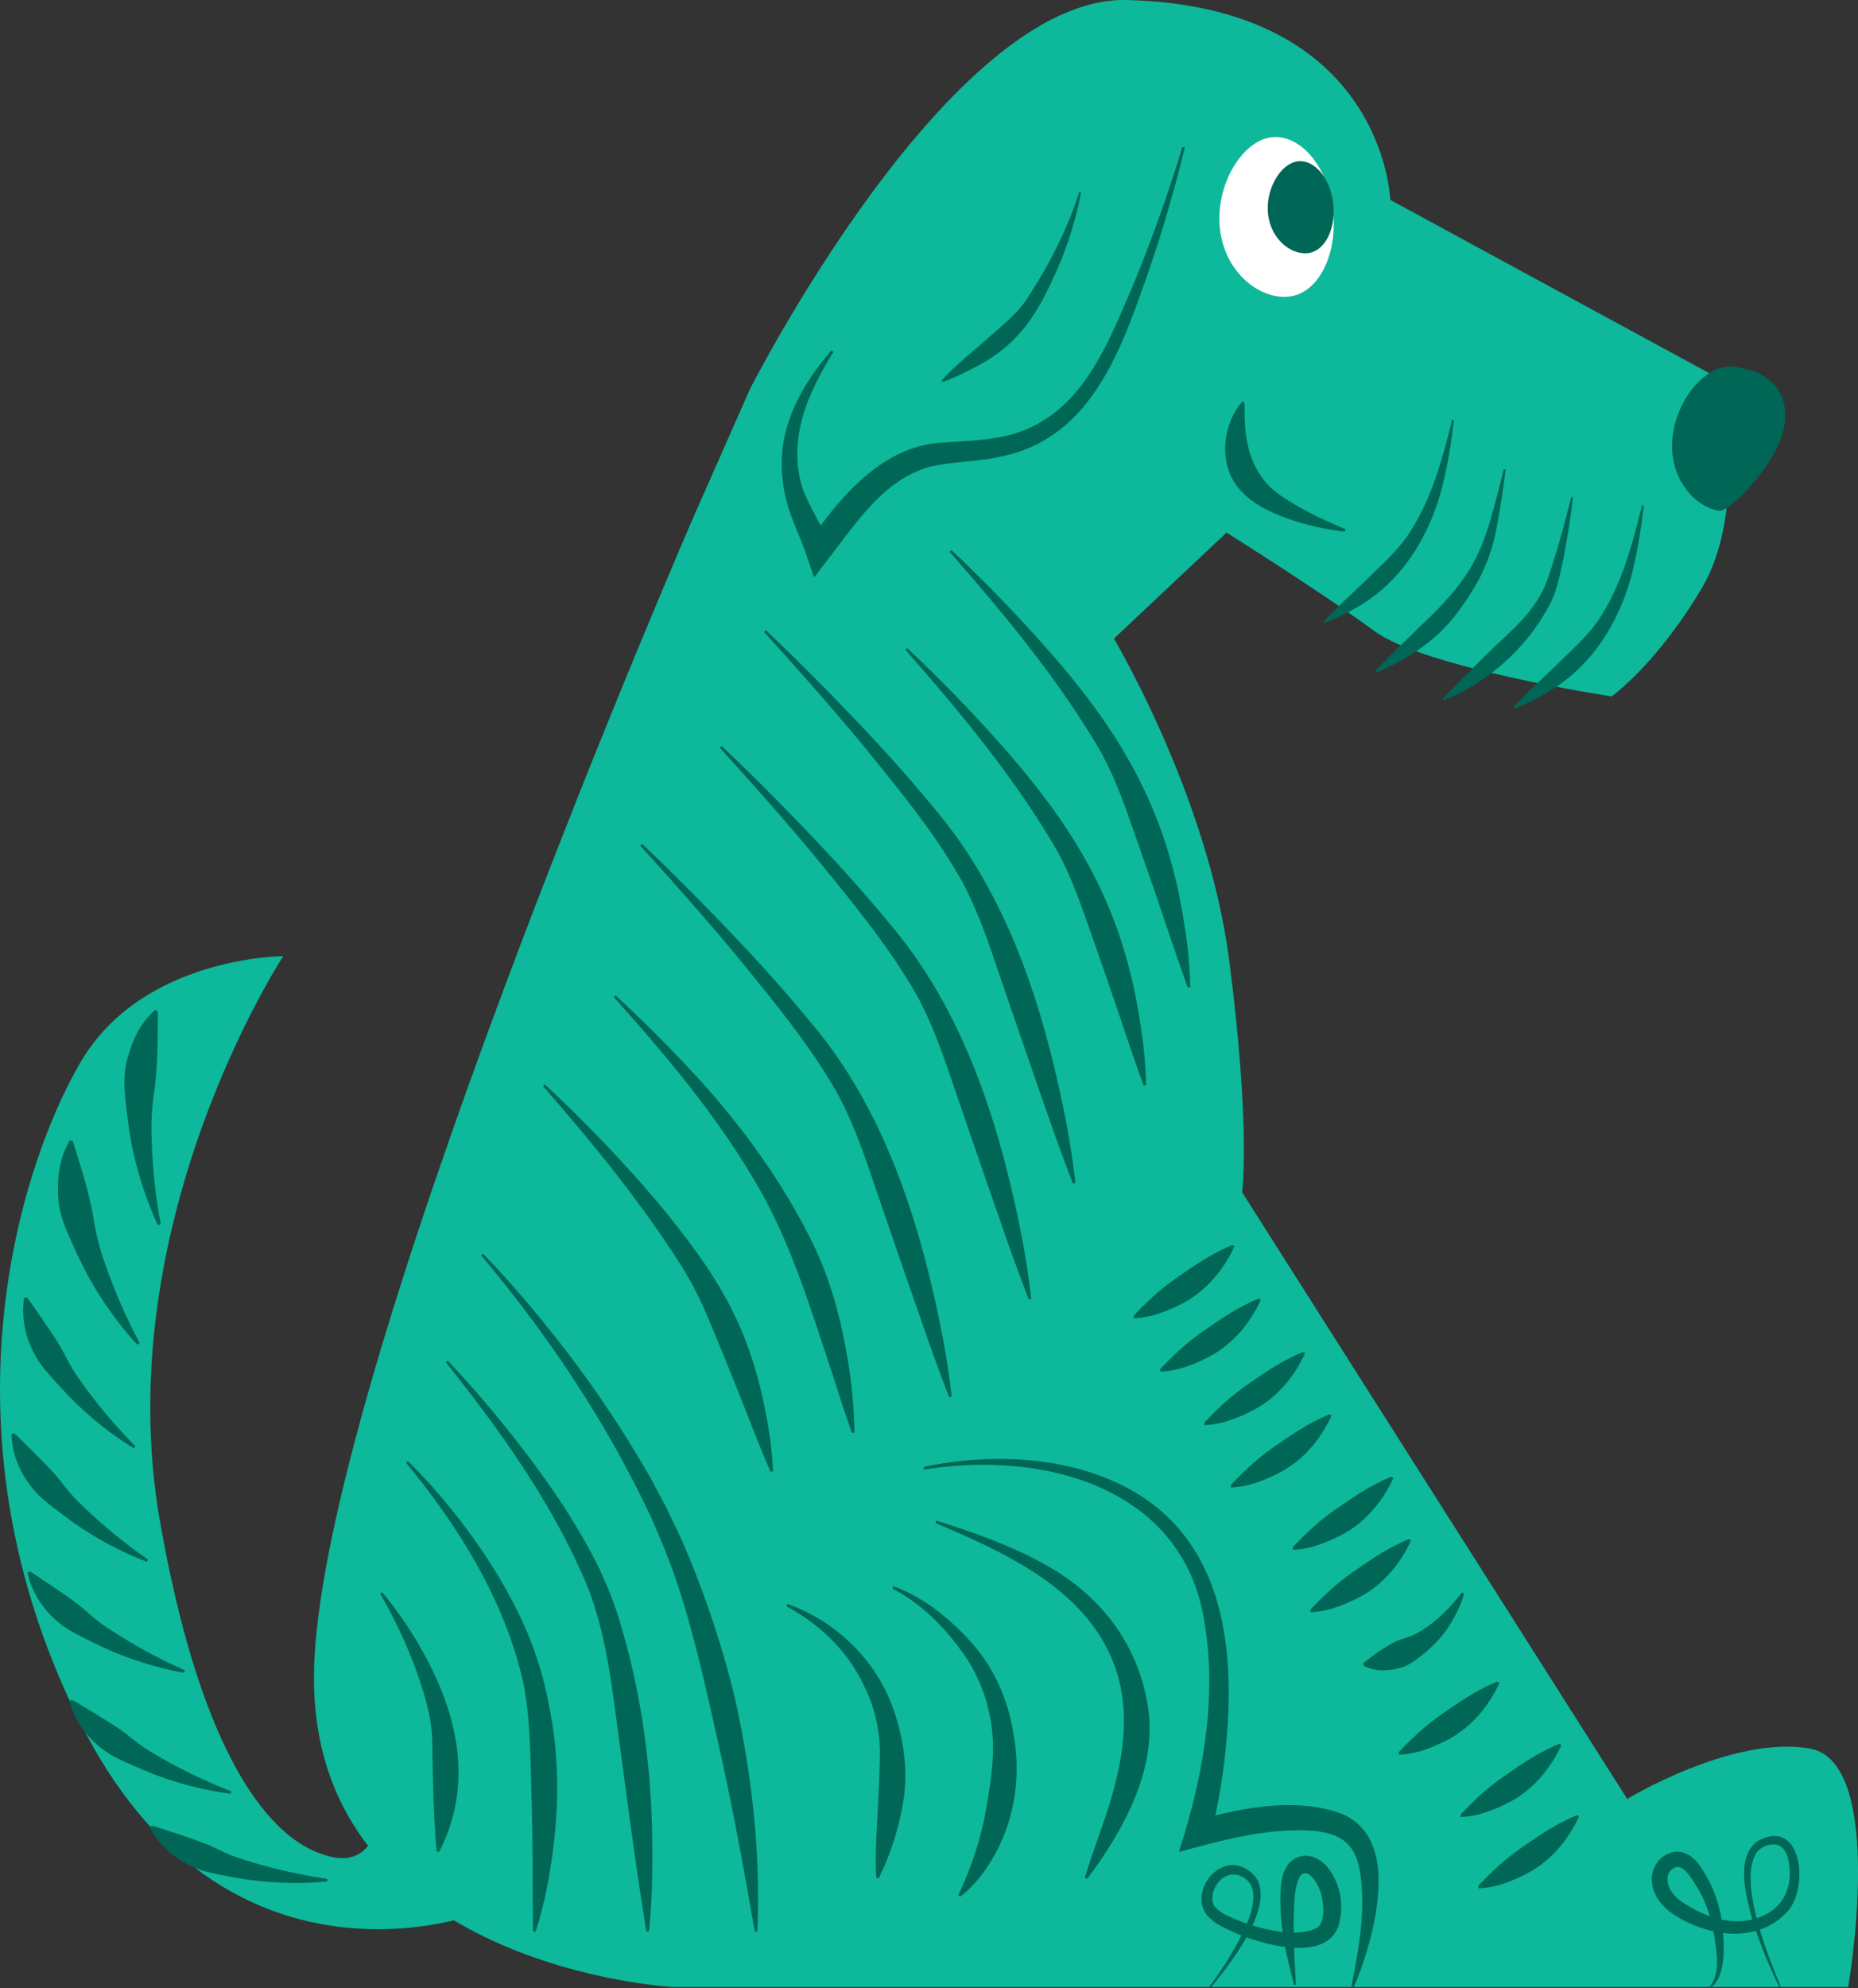
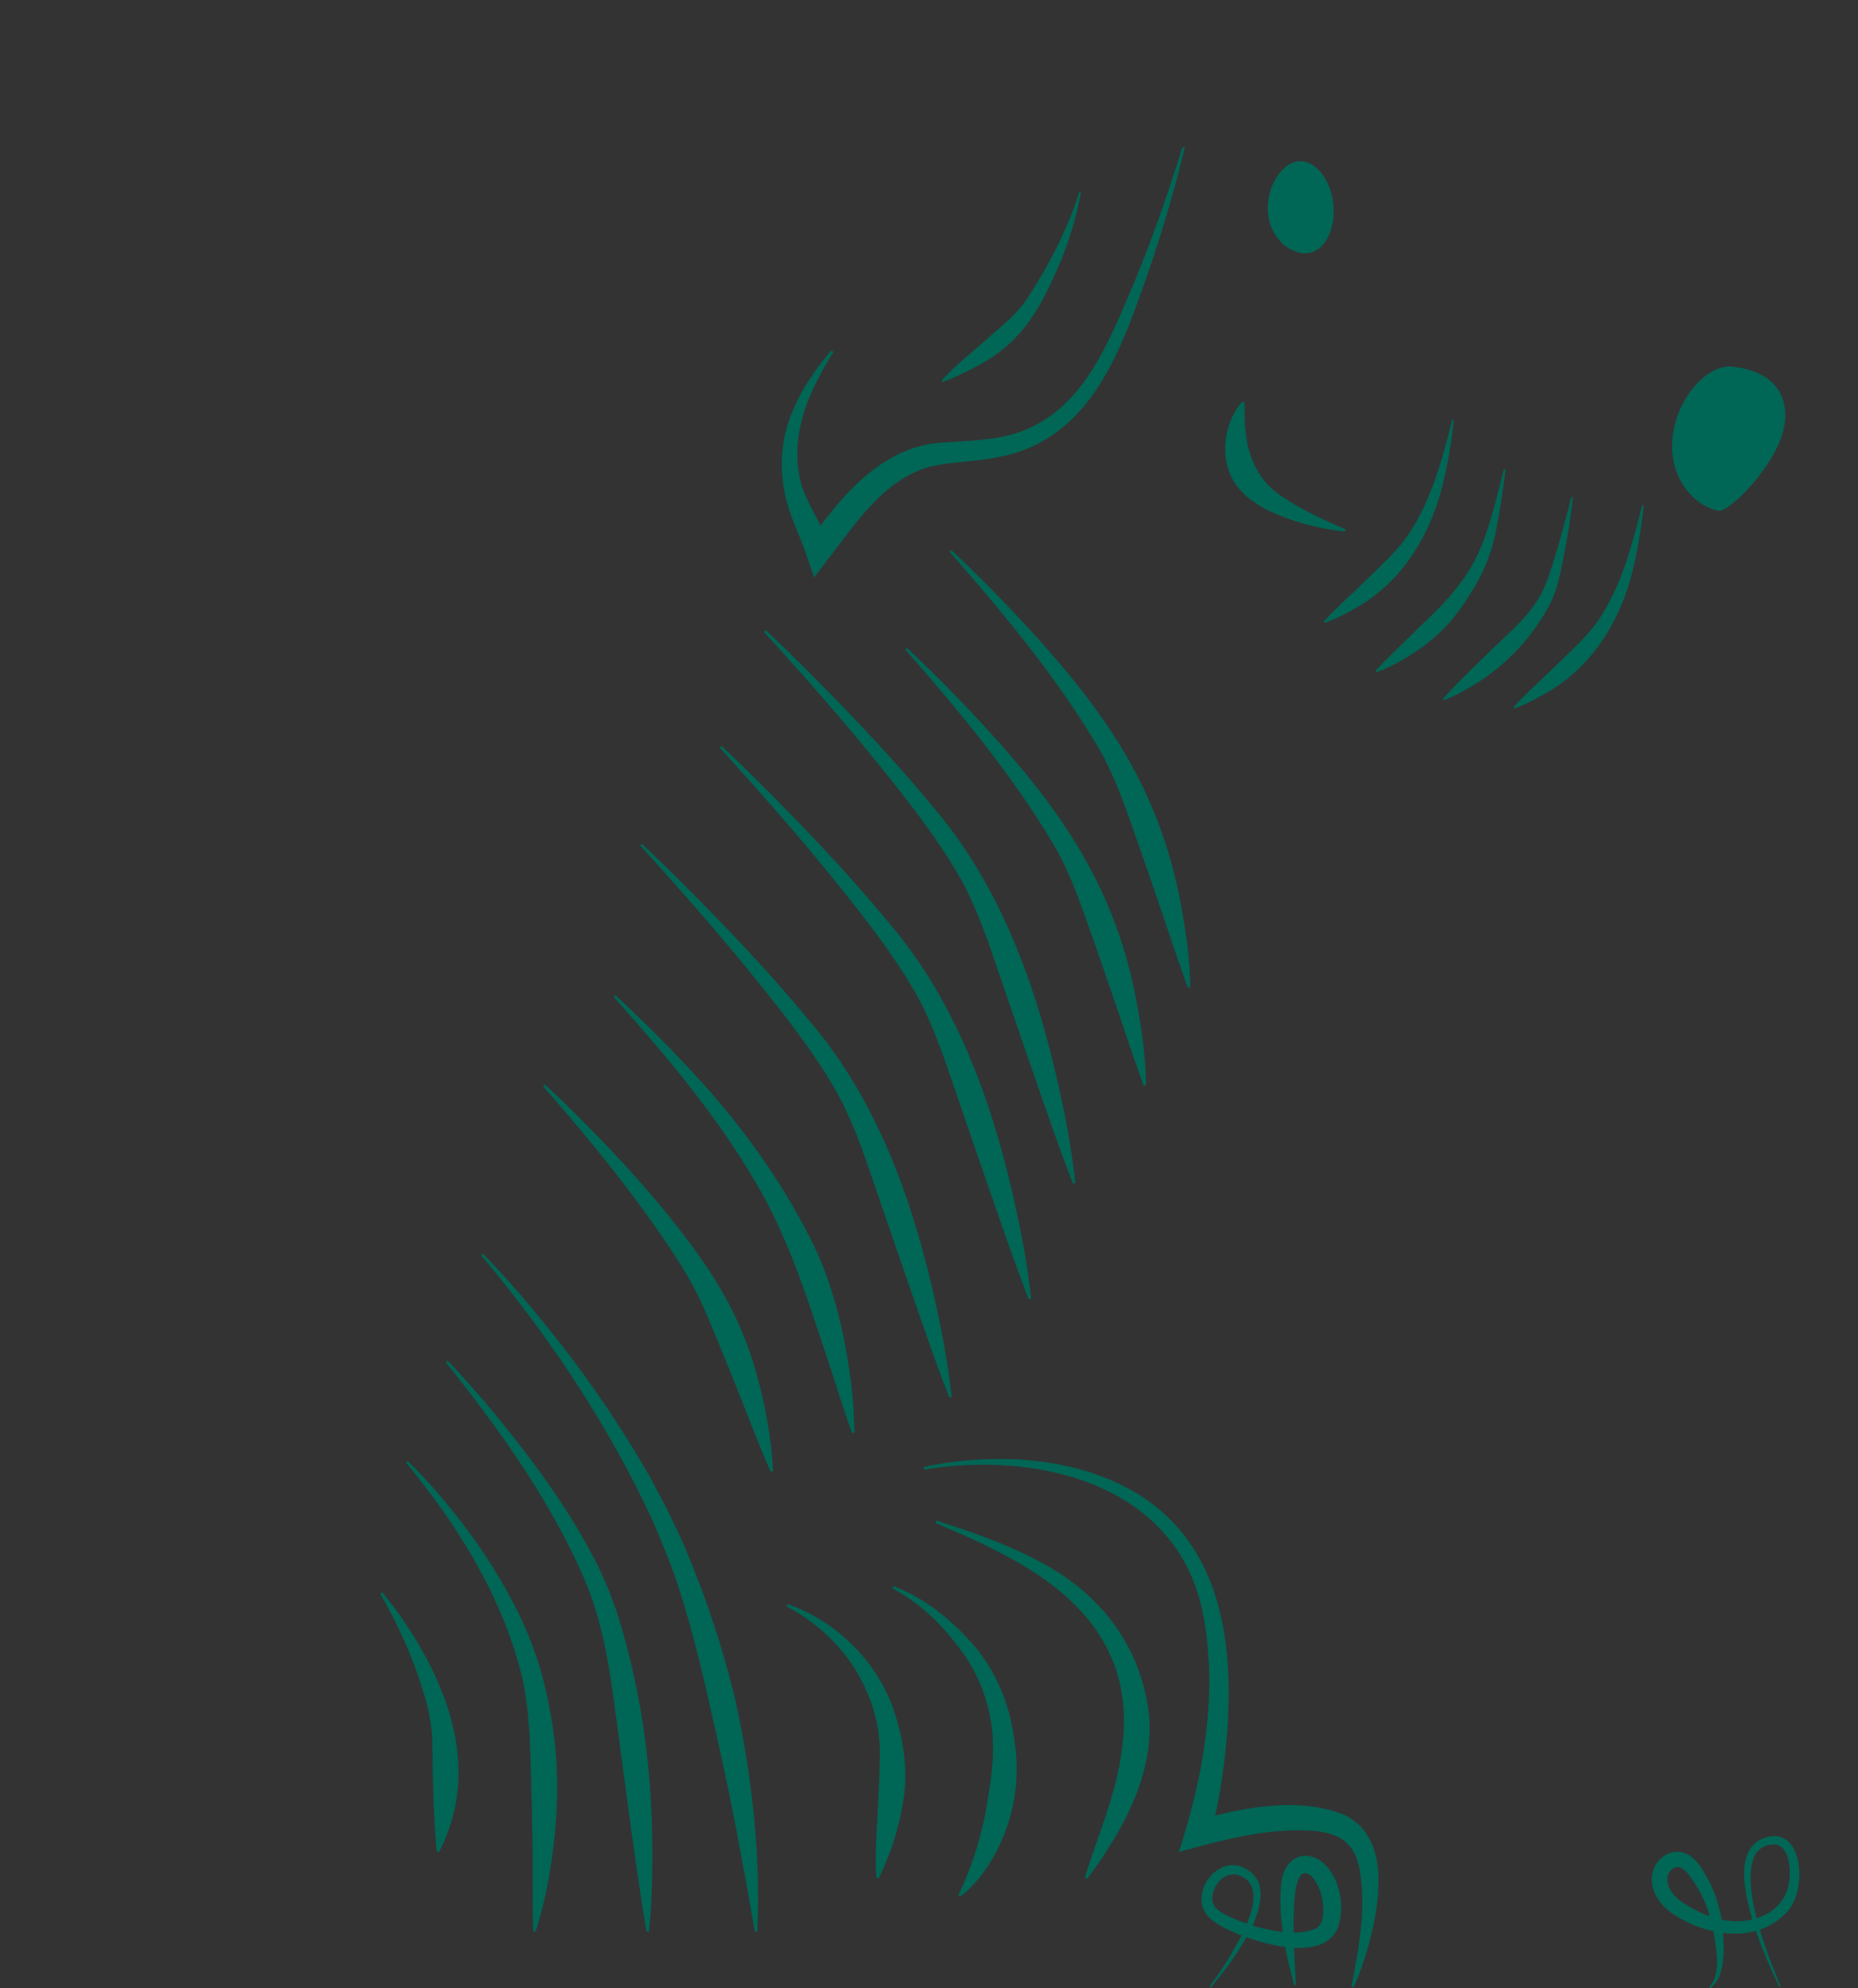
<svg xmlns="http://www.w3.org/2000/svg" width="43" height="46" fill="none">
  <rect width="100%" height="100%" fill="#333333" stroke="none" />
-   <path d="M25.679 14.6s2.272 3.734 2.772 7.637c.5 3.903.295 5.346.295 5.346l8.913 14.036s2.44-1.483 4.228-1.165c1.79.318.886 5.517.886 5.517H15.567s-8.308-.459-8.301-7.157c.007-6.697 8.801-26.893 8.801-26.893l1.286-2.912S21.97-.104 26.083 0c5.96.152 6.092 4.624 6.092 4.624l7.673 4.168s.6 3.003-.446 4.785c-1.047 1.782-2.104 2.535-2.104 2.535s-4.342-.66-5.495-1.515c-1.154-.854-3.417-2.275-3.417-2.275l-4.866 4.58" fill="#0EB89A" />
-   <path d="M28.233 5.29c.11 1.018.926 1.647 1.599 1.572.673-.074 1.13-.96 1.019-1.979-.111-1.018-.747-1.782-1.421-1.708-.674.074-1.31 1.097-1.197 2.115Z" fill="#fff" />
  <path d="M29.347 4.95c.064.587.534.95.922.906.388-.043.65-.553.587-1.14-.064-.586-.43-1.027-.819-.984-.388.044-.754.632-.69 1.22V4.95ZM38.706 10.141c-.085.921.499 1.569 1.071 1.676.242.046 1.447-1.148 1.532-2.069.084-.921-.648-1.213-1.227-1.266-.58-.054-1.292.738-1.376 1.66ZM31.142 12.243c-.509-.211-1.004-.444-1.457-.747-.416-.262-.67-.661-.792-1.13-.079-.309-.094-.663-.09-1.05l-.053-.023c-.07.075-.125.159-.175.246-.255.459-.308 1.051-.059 1.532.298.56.964.825 1.505 1 .365.11.733.187 1.107.228l.013-.057ZM21.39 33.999c2.685-.44 5.942.363 6.472 3.452.322 1.8-.022 3.676-.581 5.397 1.01-.28 2.075-.57 3.13-.49.619.063.943.292 1.057.909.152.885-.017 1.808-.194 2.693l.055.02a7.48 7.48 0 0 0 .316-.882c.131-.454.233-.925.254-1.402.044-.732-.156-1.493-.917-1.758-1.04-.361-2.32-.103-3.346.198l.368.37c.153-.566.248-1.122.323-1.698.33-2.67.05-5.529-2.776-6.63-1.06-.414-2.223-.493-3.343-.373-.28.031-.557.073-.832.136l.012.058h.002ZM27.364 3.4a35.425 35.425 0 0 1-1.148 3.213c-.533 1.24-1.077 2.675-2.362 3.275-.625.3-1.321.298-2.006.35-1.41.055-2.414 1.26-3.144 2.33l.513.074c-.19-.49-.49-.902-.657-1.388-.2-.669-.104-1.376.159-2.023.152-.376.352-.738.57-1.09l-.047-.035c-.548.641-1.02 1.39-1.128 2.255a3.36 3.36 0 0 0 .114 1.32c.117.405.31.779.436 1.163l.178.516.335-.442c.658-.843 1.275-1.814 2.336-2.118.553-.128 1.106-.113 1.67-.241 1.927-.4 2.661-2.189 3.25-3.86.388-1.078.717-2.175.987-3.285l-.056-.015ZM33.608 9.71c-.23.922-.481 1.855-1.01 2.65-.258.386-.609.69-.937 1.017-.339.334-.698.646-1.026 1.002l.022.034c.231-.085.45-.194.662-.315 1.118-.597 1.799-1.73 2.085-2.945.114-.475.188-.954.243-1.435l-.04-.007ZM34.805 10.854c-.46 1.8-.563 2.358-1.958 3.654-.335.34-.688.656-1.015 1.014l.022.034c.23-.088.45-.196.66-.322.422-.25.816-.56 1.127-.947.155-.195.297-.401.428-.612a4.1 4.1 0 0 0 .55-1.379c.092-.477.17-.955.225-1.435l-.04-.008ZM36.365 11.498c-.12.468-.24.937-.384 1.395-.108.338-.2.676-.39.972-.304.502-.776.865-1.186 1.277-.342.337-.687.666-1.013 1.025l.022.034a4 4 0 0 0 .658-.33 4.83 4.83 0 0 0 1.778-1.856c.181-.329.25-.713.328-1.07.092-.48.17-.957.226-1.44l-.04-.006v-.001ZM38.003 11.688c-.23.921-.474 1.858-1.006 2.65-.26.387-.612.687-.94 1.014-.305.296-.74.69-1.027 1.004l.023.034a4.41 4.41 0 0 0 .661-.317c1.12-.602 1.805-1.72 2.088-2.942.112-.477.185-.956.24-1.436l-.04-.007Z" fill="#065" />
  <path d="M24.98 4.437c-.282.886-.711 1.713-1.219 2.485-.25.372-.607.641-.939.939-.346.306-.716.593-1.03.943l.023.034c.224-.082.437-.18.647-.288.99-.49 1.447-1.097 1.9-2.088a8.27 8.27 0 0 0 .657-2.015l-.039-.01ZM11.137 29.045c1.551 1.846 2.905 3.868 3.929 6.056.244.553.495 1.157.674 1.736.379 1.184.64 2.412.913 3.625.312 1.394.566 2.803.816 4.226l.058-.003c.08-1.815-.128-3.635-.52-5.405a22.527 22.527 0 0 0-1.217-3.621c-.11-.24-.238-.5-.35-.74l-.383-.723a26.18 26.18 0 0 0-2.452-3.57 24.504 24.504 0 0 0-1.426-1.622l-.042.04ZM10.318 31.517c1.249 1.566 2.433 3.215 3.226 5.063.37.884.537 1.83.664 2.78.235 1.708.47 3.626.753 5.328l.058-.002c.063-.603.08-1.207.078-1.812.003-1.9-.246-3.783-.83-5.604-.08-.209-.155-.447-.25-.648l-.14-.316c-.62-1.26-1.448-2.396-2.328-3.476a24.37 24.37 0 0 0-1.189-1.352l-.043.04ZM9.4 33.845c1.22 1.477 2.272 3.173 2.705 5.054.187.934.169 1.9.202 2.86.01.482.02.966.02 1.453 0 .487.002.976.01 1.47l.058.01a9.54 9.54 0 0 0 .338-1.447c.201-1.227.233-2.492-.015-3.717a8.205 8.205 0 0 0-.69-2.146c-.538-1.116-1.26-2.127-2.078-3.047-.166-.181-.333-.36-.51-.53l-.041.04H9.4ZM8.8 36.873c.39.676.72 1.394.956 2.138.138.426.243.853.249 1.3.013.85.024 1.653.1 2.521l.058.013c.81-1.585.429-3.212-.412-4.693a9.014 9.014 0 0 0-.905-1.314l-.047.035ZM21.976 12.766c1.276 1.454 2.538 2.972 3.508 4.643.228.415.409.86.574 1.31.323.909.64 1.82.95 2.739.155.462.312.926.482 1.39l.057-.01a10.205 10.205 0 0 0-.143-1.48c-.412-2.707-1.54-4.532-3.335-6.53a34.557 34.557 0 0 0-2.052-2.102l-.04.041ZM20.954 15.033c1.276 1.453 2.537 2.971 3.508 4.643.228.415.408.86.573 1.31.324.908.641 1.82.95 2.738.156.462.313.927.483 1.391l.056-.01a10.22 10.22 0 0 0-.143-1.48c-.411-2.708-1.539-4.532-3.334-6.53a34.559 34.559 0 0 0-2.053-2.102l-.04.04ZM14.205 23.069c1.297 1.445 2.553 2.944 3.49 4.652.686 1.279 1.098 2.66 1.559 4.032.149.464.295.931.464 1.398l.057-.01a10.998 10.998 0 0 0-.124-1.482c-.148-.984-.393-1.964-.827-2.865-.658-1.342-1.523-2.566-2.511-3.676a30.452 30.452 0 0 0-1.534-1.586c-.176-.17-.355-.337-.533-.504l-.042.04ZM12.568 25.13c1.15 1.316 2.26 2.673 3.197 4.15.227.365.427.743.592 1.139.337.794.658 1.598.976 2.405.161.408.32.818.503 1.227l.056-.014a9.433 9.433 0 0 0-.166-1.328c-.392-2.042-1.102-3.163-2.385-4.748a29.843 29.843 0 0 0-1.785-1.954 25.9 25.9 0 0 0-.948-.919l-.04.041ZM17.681 14.62c.836.92 1.66 1.85 2.445 2.81.77.95 1.564 1.924 2.155 2.99.28.532.5 1.108.699 1.691.297.876.906 2.639 1.21 3.512.205.588.414 1.175.642 1.76l.056-.014a18.957 18.957 0 0 0-.305-1.857c-.513-2.455-1.35-4.94-3.006-6.862-.794-.967-1.648-1.874-2.524-2.764-.436-.443-.879-.88-1.331-1.308l-.04.041ZM16.659 17.3c.835.92 1.66 1.849 2.445 2.81.77.95 1.564 1.923 2.155 2.99.28.532.5 1.108.698 1.691.298.875.906 2.638 1.211 3.511.205.588.414 1.175.641 1.76l.056-.013a18.987 18.987 0 0 0-.304-1.858c-.514-2.454-1.351-4.94-3.007-6.862-.794-.966-1.648-1.874-2.523-2.763a50.69 50.69 0 0 0-1.331-1.308l-.041.04v.002ZM14.819 19.566c.835.92 1.66 1.85 2.444 2.81.77.95 1.565 1.924 2.155 2.99.281.532.5 1.108.699 1.692.297.875.906 2.638 1.21 3.51.205.589.414 1.177.642 1.76l.056-.013a18.955 18.955 0 0 0-.305-1.857c-.513-2.455-1.35-4.94-3.006-6.862-.794-.967-1.648-1.874-2.524-2.764-.436-.443-.879-.88-1.33-1.308l-.041.041ZM21.649 35.235c1.57.667 3.39 1.482 4.086 3.149.514 1.215.226 2.554-.192 3.764-.144.425-.305.851-.437 1.294l.051.027a9.4 9.4 0 0 0 .758-1.152c.456-.82.79-1.78.664-2.745-.202-1.494-1.09-2.653-2.381-3.369-.602-.34-1.236-.588-1.884-.813a43.31 43.31 0 0 0-.645-.21l-.02.055ZM20.654 36.75c.611.324 1.12.803 1.53 1.356.42.536.674 1.166.764 1.826.093.661-.023 1.325-.136 1.977a7.76 7.76 0 0 1-.634 1.934l.044.037c.288-.22.523-.51.712-.823.536-.871.709-1.93.52-2.936-.12-.816-.482-1.61-1.05-2.204-.484-.522-1.064-.976-1.728-1.22l-.023.053h.001ZM18.2 37.163c.786.416 1.454 1.07 1.82 1.888.253.52.364 1.106.341 1.682-.014.586-.05 1.186-.079 1.776a8.789 8.789 0 0 0-.003.932l.057.012c.279-.567.468-1.16.569-1.786.105-.633.026-1.296-.16-1.911-.352-1.235-1.337-2.234-2.521-2.647l-.024.053ZM41.214 45.963c-.293-.697-1.002-2.446-.556-3.11a.497.497 0 0 1 .46-.175c.17.044.242.214.279.387.12.725-.225 1.23-.944 1.362-.507.086-1.03-.105-1.457-.38-.23-.141-.45-.37-.397-.65.019-.112.154-.222.252-.202.18.035.338.332.442.492.204.343.321.729.384 1.126.053.381.148.838-.117 1.16l.023.026a.705.705 0 0 0 .236-.358c.084-.276.079-.568.062-.852a3.106 3.106 0 0 0-.317-1.25c-.156-.275-.31-.609-.652-.69-.41-.075-.751.349-.675.739.047.34.31.597.58.755.741.45 1.806.612 2.479-.05.597-.497.442-2.263-.6-1.71-.554.366-.28 1.323-.134 1.849.163.534.377 1.047.622 1.545l.032-.015h-.002ZM28.023 45.983c.432-.53 1.389-1.735 1.096-2.45-.134-.27-.46-.454-.76-.358-.365.118-.614.52-.538.901.092.375.505.517.813.663.61.248 2.06.677 2.348-.198.119-.437.052-.914-.215-1.285-.153-.216-.441-.4-.718-.292-.259.09-.375.37-.4.624-.072.792.099 1.583.303 2.338l.04-.007c-.029-.515-.057-1.03-.053-1.536.015-.333.004-.661.135-.957.185-.28.441.173.492.364.064.211.126.698-.105.82-.535.261-1.535-.038-2.056-.292a.986.986 0 0 1-.273-.184c-.121-.132-.087-.386.045-.559.192-.272.524-.276.734-.024.322.438-.243 1.362-.487 1.772-.135.217-.28.43-.433.634l.032.026Z" fill="#065" />
-   <path d="M11.01 44.28s-5.828 2.212-9.158-4.436c-3.33-6.649-1.432-12.777 0-15.25 1.432-2.473 4.704-2.473 4.704-2.473s-4.067 6.182-2.852 13.086c1.216 6.903 3.346 7.575 3.874 7.728 1.432.412 1.244-1.697 1.244-1.697" fill="#0EB89A" />
-   <path d="M33.832 36.843c-.29.38-.63.716-1.046.946-.2.106-.435.14-.627.264a5.148 5.148 0 0 0-.604.422v.059c.26.142.55.126.82.061.197-.048.361-.163.517-.29.264-.204.502-.45.675-.736.136-.223.246-.454.318-.7l-.053-.025ZM36.491 41.996c-.49.208-.825.439-1.21.705-.412.28-.694.535-1.067.926v.059c.382-.011.736-.148 1.072-.315.566-.275 1-.78 1.258-1.35l-.053-.025ZM36.082 40.346c-.49.208-.826.44-1.211.706-.412.28-.693.535-1.066.926v.059c.381-.012.736-.148 1.071-.315.566-.275 1-.78 1.259-1.35l-.053-.026ZM34.65 38.904c-.49.208-.825.44-1.211.706-.411.28-.693.535-1.066.926v.058c.382-.01.736-.147 1.072-.314.566-.275 1-.78 1.258-1.35l-.053-.026ZM32.605 35.607c-.49.208-.825.44-1.21.705-.412.281-.694.536-1.067.926v.06c.382-.012.736-.149 1.072-.316.566-.274 1-.78 1.258-1.35l-.053-.025ZM32.196 34.164c-.49.208-.826.44-1.211.705-.412.281-.693.536-1.066.926v.06c.381-.012.736-.149 1.072-.316.566-.274 1-.78 1.258-1.35l-.053-.025ZM30.765 32.722c-.491.208-.826.44-1.212.705-.41.281-.693.536-1.065.926v.06c.381-.012.736-.149 1.071-.316.566-.274 1-.78 1.258-1.35l-.052-.025ZM30.151 31.28c-.49.208-.826.44-1.211.705-.412.281-.693.536-1.066.926v.059c.381-.011.736-.148 1.071-.315.566-.274 1-.78 1.259-1.35l-.053-.025ZM29.129 30.043c-.491.208-.826.44-1.211.705-.412.281-.693.536-1.066.926v.059c.381-.011.736-.148 1.071-.315.566-.274 1-.78 1.258-1.35l-.052-.025ZM28.515 28.807c-.49.208-.826.44-1.211.706-.411.28-.693.535-1.066.926v.058c.381-.011.736-.148 1.072-.314.566-.275 1-.78 1.258-1.351l-.053-.025ZM7.578 43.468a12.14 12.14 0 0 1-2.089-.494 4.431 4.431 0 0 1-.483-.208c-.315-.152-.64-.248-.97-.364-.172-.05-.332-.119-.53-.164l-.038.045c.272.519.79.89 1.348 1.029.267.064.56.114.83.16.637.097 1.29.118 1.93.054v-.06l.002.002ZM5.35 41.442a12.174 12.174 0 0 1-1.926-.953A4.321 4.321 0 0 1 3 40.177c-.273-.22-.568-.385-.863-.573-.158-.087-.299-.19-.48-.28l-.047.035c.15.568.572 1.047 1.086 1.308.245.123.52.237.773.344.6.237 1.23.405 1.87.487l.012-.056ZM4.278 38.643a12.16 12.16 0 0 1-1.88-1.042 4.443 4.443 0 0 1-.41-.331c-.262-.232-.549-.412-.836-.613-.153-.094-.29-.205-.467-.302l-.048.033c.123.574.523 1.072 1.024 1.357.24.134.509.26.756.38a7.802 7.802 0 0 0 1.846.575l.015-.057ZM3.424 36.08a12.17 12.17 0 0 1-1.652-1.377 4.394 4.394 0 0 1-.342-.403c-.215-.277-.463-.508-.707-.76-.133-.121-.246-.256-.403-.384l-.054.022c.014.587.315 1.151.754 1.526.21.177.452.353.673.516a7.79 7.79 0 0 0 1.706.912l.026-.052ZM3.134 33.461a12.294 12.294 0 0 1-1.374-1.66 4.388 4.388 0 0 1-.262-.46c-.16-.311-.363-.584-.556-.877-.109-.145-.196-.297-.326-.453l-.057.013c-.093.58.1 1.19.463 1.639.174.213.38.43.567.632.451.463.96.875 1.51 1.212l.036-.046ZM3.232 31.07a12.24 12.24 0 0 1-.757-1.715 5.671 5.671 0 0 1-.313-1.18c-.105-.607-.291-1.18-.479-1.778l-.07-.009c-.238.397-.295.869-.265 1.322.026.45.235.857.414 1.256.091.198.189.393.292.582a8.38 8.38 0 0 0 1.122 1.563l.056-.042ZM3.72 28.321a12.297 12.297 0 0 1-.205-1.865 5.717 5.717 0 0 1 .057-1.22c.082-.613.078-1.212.08-1.84l-.064-.03c-.346.306-.544.738-.652 1.178-.11.437-.035.888.017 1.324.026.216.06.431.101.644.134.63.325 1.25.6 1.832l.065-.023Z" fill="#065" />
</svg>